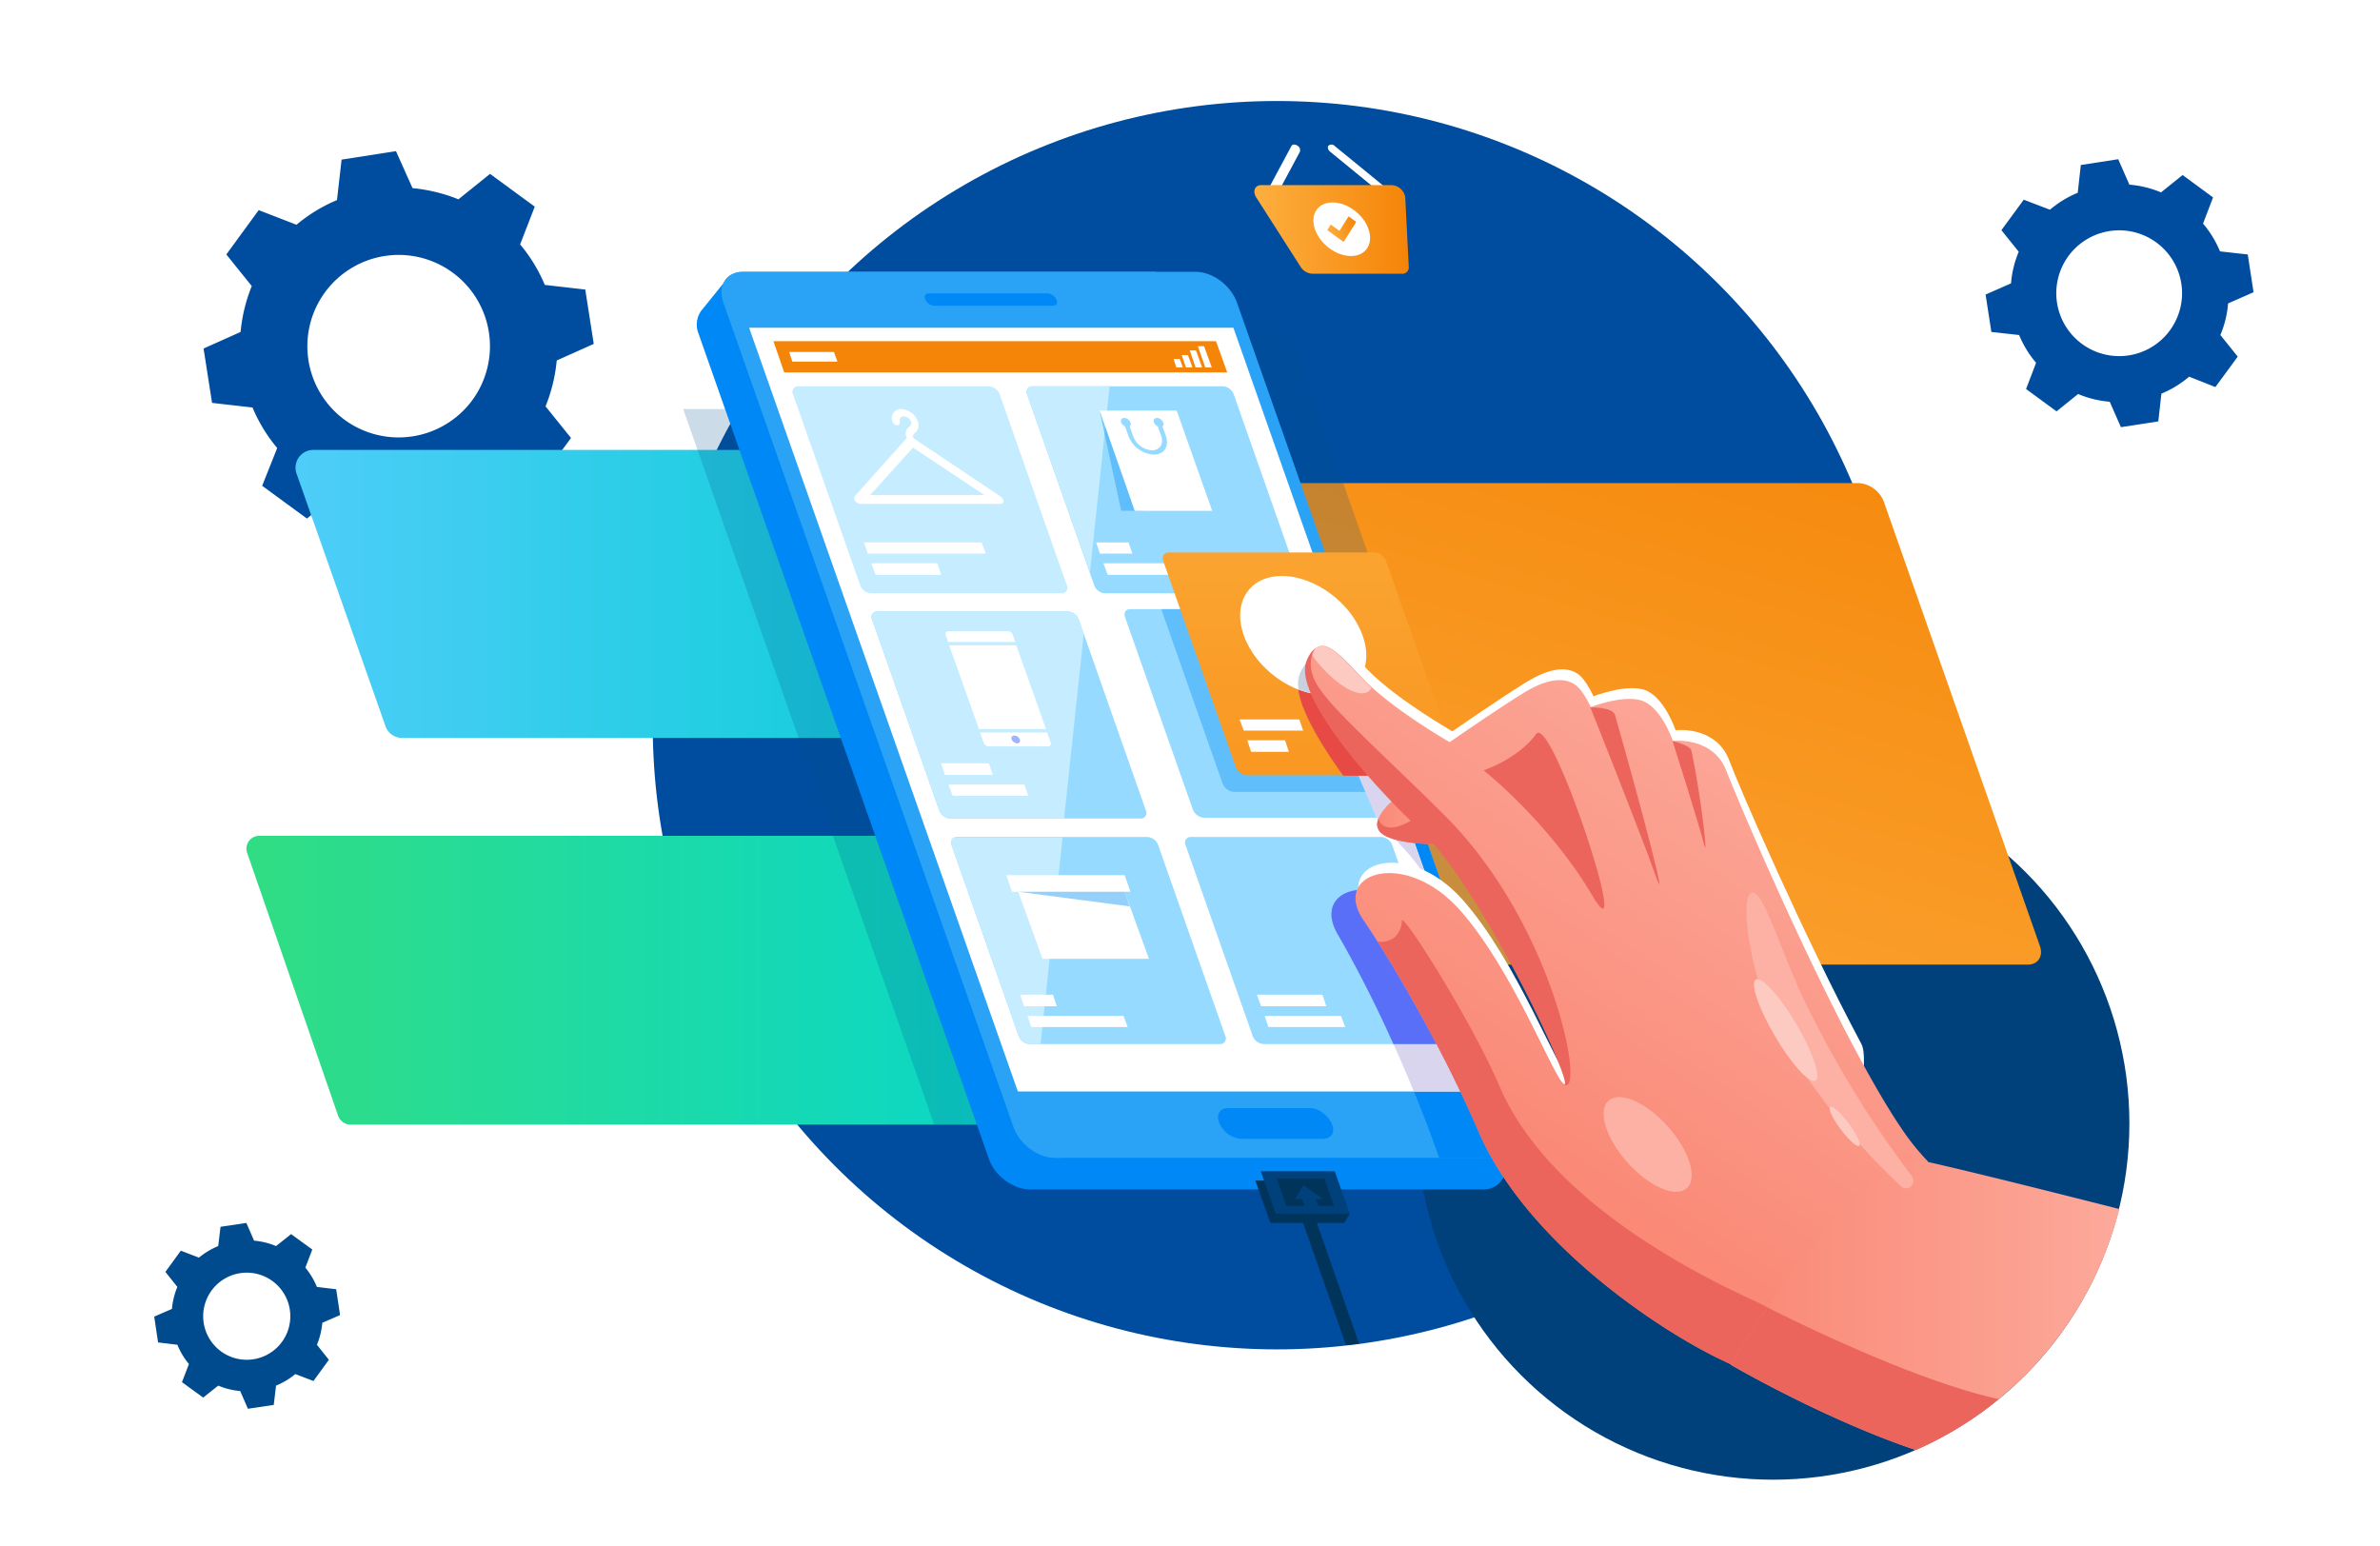
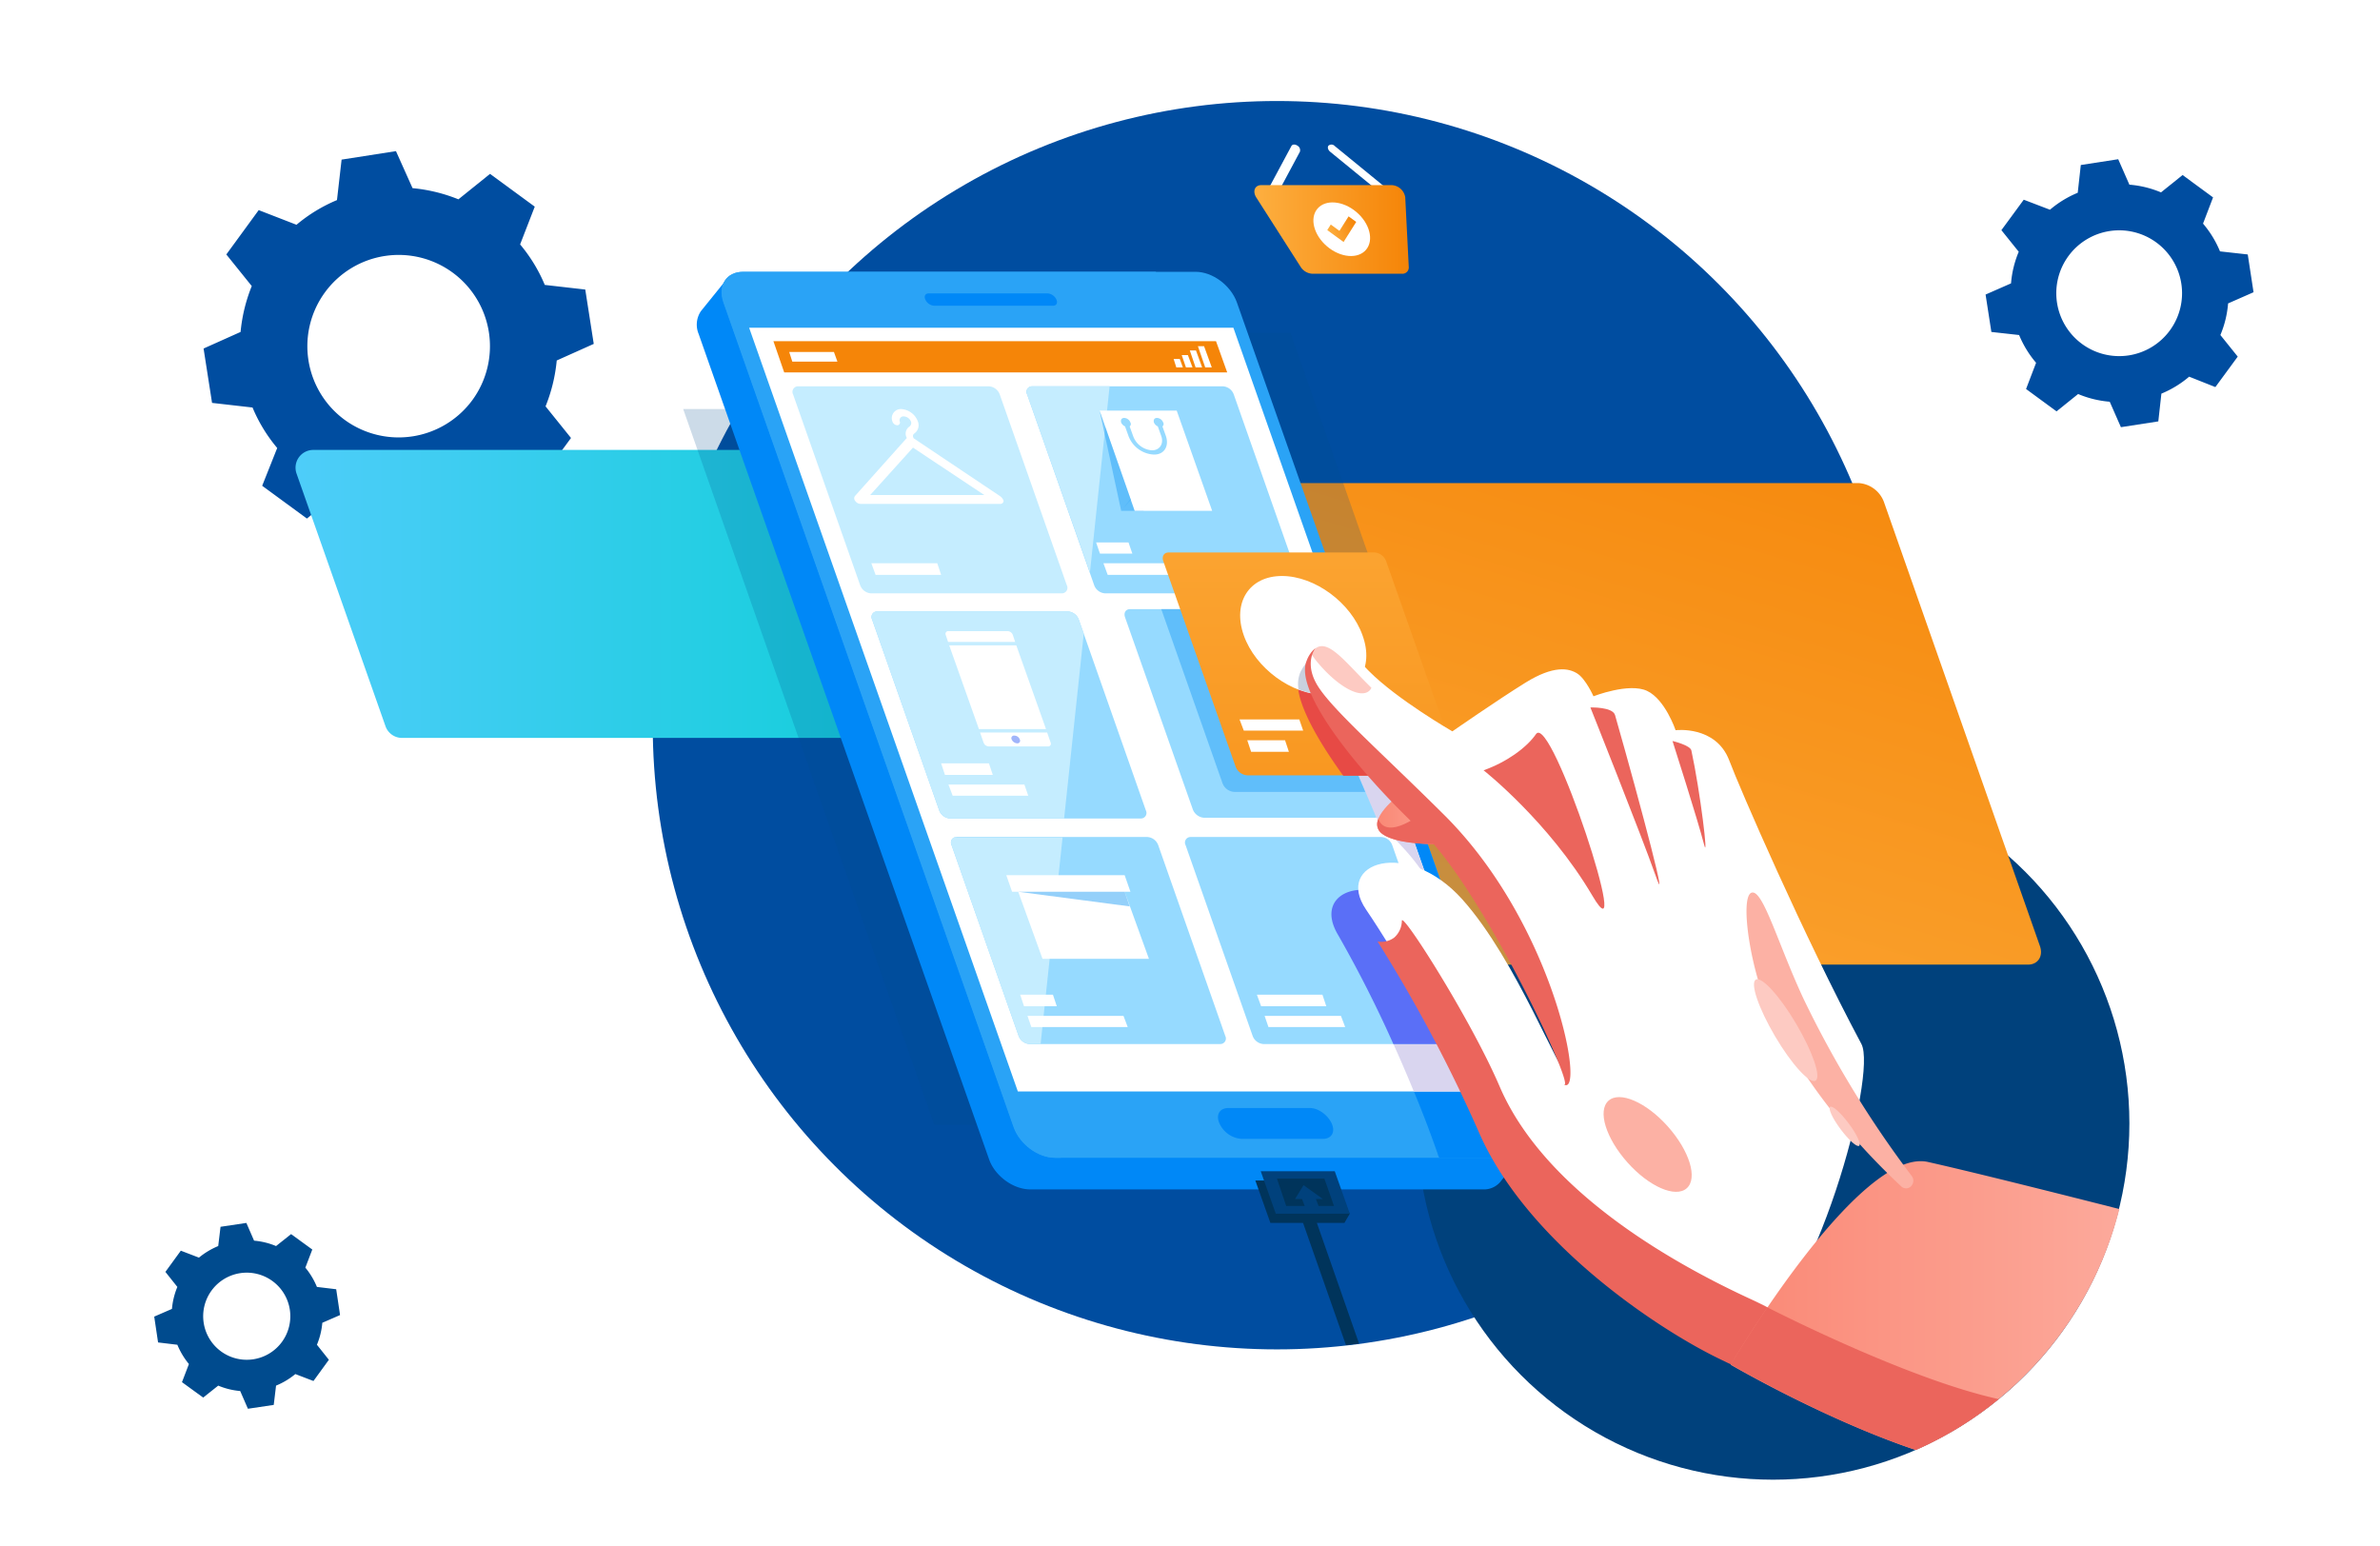
<svg xmlns="http://www.w3.org/2000/svg" xmlns:xlink="http://www.w3.org/1999/xlink" viewBox="0 0 617.3 401">
  <defs>
    <style>.cls-1{fill:none;}.cls-2{fill:#004da0;}.cls-3{fill:#004b8e;}.cls-4{fill:#00417c;}.cls-5{fill:url(#linear-gradient);}.cls-21,.cls-6{opacity:0.5;}.cls-13,.cls-21,.cls-6,.cls-8{isolation:isolate;}.cls-7{clip-path:url(#clip-path);}.cls-9{fill:url(#linear-gradient-2);}.cls-10{clip-path:url(#clip-path-2);}.cls-11{fill:url(#linear-gradient-3);}.cls-12{clip-path:url(#clip-path-3);}.cls-13{fill:#004d8c;opacity:0.2;}.cls-14{fill:#0088f7;}.cls-15,.cls-21{fill:#2aa3f6;}.cls-16{fill:#fff;}.cls-17{fill:#f58508;}.cls-18{fill:#d9d5ef;}.cls-19{fill:#96daff;}.cls-20{fill:#c5edff;}.cls-22{fill:url(#linear-gradient-4);}.cls-23{fill:#00345b;}.cls-24{fill:#e74a45;}.cls-25{fill:#5a6ff7;}.cls-26{fill:#c9d1df;}.cls-27{fill:url(#linear-gradient-5);}.cls-28{fill:url(#linear-gradient-6);}.cls-29{fill:#eb655c;}.cls-30{fill:#fcb1a4;}.cls-31{fill:#fdcac2;}.cls-32{fill:url(#linear-gradient-7);}.cls-33{fill:url(#linear-gradient-8);}.cls-34{fill:url(#linear-gradient-9);}.cls-35{fill:url(#linear-gradient-10);}</style>
    <linearGradient id="linear-gradient" x1="375.3" y1="69.22" x2="453.54" y2="325.09" gradientTransform="matrix(1, 0, 0, -1, 0, 402)" gradientUnits="userSpaceOnUse">
      <stop offset="0" stop-color="#fdaf40" />
      <stop offset="0.99" stop-color="#f58508" />
    </linearGradient>
    <clipPath id="clip-path">
      <path class="cls-1" d="M502.4,242.8H374a5.6,5.6,0,0,1-5.2-3.7L318.6,93.7a5.5,5.5,0,0,1,5.2-7.3H452.1a5.6,5.6,0,0,1,5.2,3.7l50.3,145.3A5.62,5.62,0,0,1,502.4,242.8Z" />
    </clipPath>
    <linearGradient id="linear-gradient-2" x1="63.9" y1="147.75" x2="285.5" y2="147.75" gradientTransform="matrix(1, 0, 0, -1, 0, 402)" gradientUnits="userSpaceOnUse">
      <stop offset="0" stop-color="#31dd83" />
      <stop offset="1" stop-color="#05d7d1" />
    </linearGradient>
    <clipPath id="clip-path-2">
      <path class="cls-1" d="M290.2,280.4H99a3.43,3.43,0,0,1-3.2-2.3L72.2,209.9a3.31,3.31,0,0,1,3.2-4.4H266.6a3.43,3.43,0,0,1,3.2,2.3L293.4,276A3.38,3.38,0,0,1,290.2,280.4Z" />
    </clipPath>
    <linearGradient id="linear-gradient-3" x1="76.66" y1="247.95" x2="268.19" y2="247.95" gradientTransform="matrix(1, 0, 0, -1, 0, 402)" gradientUnits="userSpaceOnUse">
      <stop offset="0" stop-color="#4ecdf9" />
      <stop offset="0.99" stop-color="#05ced3" />
    </linearGradient>
    <clipPath id="clip-path-3">
      <path class="cls-1" d="M274,181H114.7a4.54,4.54,0,0,1-4.3-3L87.3,112.4a4.61,4.61,0,0,1,4.3-6.1H251a4.54,4.54,0,0,1,4.3,3l23.1,65.6A4.62,4.62,0,0,1,274,181Z" />
    </clipPath>
    <linearGradient id="linear-gradient-4" x1="340" y1="317.03" x2="340" y2="104.39" xlink:href="#linear-gradient" />
    <linearGradient id="linear-gradient-5" x1="380.89" y1="108.97" x2="456.3" y2="219.86" gradientTransform="matrix(1, 0, 0, -1, 0, 402)" gradientUnits="userSpaceOnUse">
      <stop offset="0" stop-color="#fa8875" />
      <stop offset="1" stop-color="#fca99b" />
    </linearGradient>
    <linearGradient id="linear-gradient-6" x1="357.21" y1="189.56" x2="377.43" y2="189.56" xlink:href="#linear-gradient-5" />
    <linearGradient id="linear-gradient-7" x1="284.49" y1="128.31" x2="238.67" y2="306.64" gradientTransform="matrix(1, 0, 0, -1, 0, 402)" gradientUnits="userSpaceOnUse">
      <stop offset="0" stop-color="#8fa2fa" />
      <stop offset="1" stop-color="#b4caf9" />
    </linearGradient>
    <linearGradient id="linear-gradient-8" x1="448.9" y1="63.36" x2="549.7" y2="63.36" xlink:href="#linear-gradient-5" />
    <linearGradient id="linear-gradient-9" x1="325.34" y1="59.45" x2="365.36" y2="59.45" gradientTransform="matrix(1, 0, 0, 1, 0, 0)" xlink:href="#linear-gradient" />
    <linearGradient id="linear-gradient-10" x1="353.82" y1="59.45" x2="362.11" y2="59.45" gradientTransform="matrix(1, 0, 0.37, 1, -31.69, 0)" xlink:href="#linear-gradient" />
  </defs>
  <title>cover pic 6</title>
  <g id="Layer_2" data-name="Layer 2">
    <g id="Layer_1-2" data-name="Layer 1">
      <rect class="cls-1" width="617.3" height="401" />
      <path class="cls-2" d="M139.6,125.2l8.5-11.6-6.6-8.2a42.26,42.26,0,0,0,2.9-11.9l9.6-4.3-2.2-14.1-10.5-1.2a40.51,40.51,0,0,0-6.4-10.5l3.8-9.8-11.6-8.5-8.2,6.6A42.26,42.26,0,0,0,107,48.8l-4.3-9.6L88.6,41.4,87.4,51.9a40.51,40.51,0,0,0-10.5,6.4l-9.8-3.8L58.7,66l6.6,8.2a42.26,42.26,0,0,0-2.9,11.9l-9.6,4.3L55,104.5l10.5,1.2a40.51,40.51,0,0,0,6.4,10.5L68,126l11.6,8.5,8.2-6.6a42.26,42.26,0,0,0,11.9,2.9l4.3,9.6,14.1-2.2,1.2-10.5a40.51,40.51,0,0,0,10.5-6.4ZM89.4,108.9a23.68,23.68,0,1,1,33.1-5.1A23.74,23.74,0,0,1,89.4,108.9Z" />
      <path class="cls-2" d="M574.6,100.4l5.8-7.9-4.5-5.6a26.61,26.61,0,0,0,2-8.2l6.6-2.9L583,66l-7.2-.8a26.8,26.8,0,0,0-4.4-7.2l2.6-6.8-7.9-5.8-5.6,4.5a26.61,26.61,0,0,0-8.2-2l-2.9-6.6-9.7,1.5-.8,7.2a26.8,26.8,0,0,0-7.2,4.4l-6.8-2.6-5.8,7.9,4.5,5.6a26.61,26.61,0,0,0-2,8.2L515,76.4l1.5,9.7,7.2.8a26.8,26.8,0,0,0,4.4,7.2l-2.6,6.8,7.9,5.8,5.6-4.5a26.61,26.61,0,0,0,8.2,2l2.9,6.6,9.7-1.5.8-7.2a26.8,26.8,0,0,0,7.2-4.4ZM540,89.2a16.31,16.31,0,1,1,22.8-3.5A16.29,16.29,0,0,1,540,89.2Z" />
      <path class="cls-3" d="M81.3,358.2l4-5.5-3.1-3.9a19,19,0,0,0,1.4-5.7l4.6-2-1-6.7-5-.6a19.55,19.55,0,0,0-3-5l1.8-4.7-5.5-4-3.9,3.1a19,19,0,0,0-5.7-1.4l-2-4.6-6.7,1-.6,5a19.55,19.55,0,0,0-5,3l-4.7-1.8-4,5.5,3.1,3.9a19,19,0,0,0-1.4,5.7l-4.6,2,1,6.7,5,.6a19.55,19.55,0,0,0,3,5l-1.8,4.7,5.5,4,3.9-3.1a19,19,0,0,0,5.7,1.4l2,4.6,6.7-1,.6-5a19.55,19.55,0,0,0,5-3Zm-24-7.7a11.3,11.3,0,1,1,15.8-2.4A11.31,11.31,0,0,1,57.3,350.5Z" />
      <circle class="cls-2" cx="331.2" cy="188.1" r="161.9" />
      <circle class="cls-4" cx="459.9" cy="291.4" r="92.4" />
      <path class="cls-5" d="M529.1,245.4c.9,2.6-.5,4.8-3.1,4.8H357.2a7.55,7.55,0,0,1-6.5-4.8L310.2,130.1c-.9-2.6.5-4.8,3.1-4.8H482.1a7.55,7.55,0,0,1,6.5,4.8Z" />
      <image class="cls-6" width="224" height="182" transform="translate(298 73)" />
      <g class="cls-7">
        <image class="cls-8" width="480" height="524" transform="matrix(0.3, 0, 0.11, 0.3, 309.78, 84.78)" />
      </g>
-       <path class="cls-9" d="M282.1,291.7H90.9a3.43,3.43,0,0,1-3.2-2.3L64.1,221.2a3.31,3.31,0,0,1,3.2-4.4H258.5a3.43,3.43,0,0,1,3.2,2.3l23.6,68.2A3.34,3.34,0,0,1,282.1,291.7Z" />
      <image class="cls-6" width="250" height="100" transform="translate(58 193)" />
      <g class="cls-10">
        <image class="cls-8" width="692" height="262" transform="matrix(0.29, 0, 0.1, 0.29, 69.84, 204.96)" />
      </g>
      <path class="cls-11" d="M263.6,191.4H104.3a4.54,4.54,0,0,1-4.3-3L76.9,122.8a4.61,4.61,0,0,1,4.3-6.1H240.5a4.54,4.54,0,0,1,4.3,3l23.1,65.6A4.52,4.52,0,0,1,263.6,191.4Z" />
      <image class="cls-6" width="223" height="99" transform="translate(73 94)" />
      <g class="cls-12">
        <image class="cls-8" width="600" height="262" transform="matrix(0.29, 0, 0.1, 0.29, 84.84, 106.14)" />
      </g>
      <polygon class="cls-13" points="392.2 250.2 380.9 250.2 323.5 86.3 334.7 86.3 392.2 250.2" />
      <polygon class="cls-13" points="253.6 291.7 242.3 291.7 177.2 106.1 188.4 106.1 253.6 291.7" />
      <path class="cls-14" d="M395.4,298.6l-6.2.4L314.3,86.5c-1.5-4.4-6.3-7.9-10.7-7.9H195.1l.4-.4-7.4-5.3-6.3,7.8a6.25,6.25,0,0,0-.6,5.9l75.3,214c1.5,4.4,6.3,7.9,10.7,7.9H384.6a5.58,5.58,0,0,0,4.5-1.9Z" />
-       <path class="cls-15" d="M396.2,292.4c1.5,4.4-.8,7.9-5.1,7.9H273.6c-4.4,0-9.1-3.5-10.7-7.9l-75.3-214c-1.5-4.4.8-7.9,5.1-7.9H310.1c4.4,0,9.1,3.5,10.7,7.9Z" />
+       <path class="cls-15" d="M396.2,292.4c1.5,4.4-.8,7.9-5.1,7.9H273.6c-4.4,0-9.1-3.5-10.7-7.9l-75.3-214c-1.5-4.4.8-7.9,5.1-7.9H310.1c4.4,0,9.1,3.5,10.7,7.9" />
      <path class="cls-15" d="M192.8,70.5c-4.4,0-6.6,3.5-5.1,7.9l75.3,214c1.5,4.4,6.3,7.9,10.7,7.9h1.5L299.8,70.5Z" />
      <path class="cls-14" d="M379.2,244.3,359.4,188a72.55,72.55,0,0,1-7.4-7.2c-6.8-7.9-10.8-14.4-14.8-6.5s12.6,30.4,27.1,46C369.1,225.5,374.4,234.5,379.2,244.3Z" />
      <path class="cls-14" d="M392.6,282.2c-4.1-9.8-11.2-28.6-20.5-40.6-13.1-17-32.6-11.9-25.1.8s19,36.9,25.9,56.9a4.18,4.18,0,0,0,.4,1H391c4.4,0,6.6-3.5,5.1-7.9Z" />
      <polygon class="cls-16" points="264 283.1 389.6 283.1 319.9 85 194.3 85 264 283.1" />
      <polygon class="cls-17" points="203.4 96.6 318.3 96.6 315.4 88.5 200.6 88.5 203.4 96.6" />
      <polygon class="cls-16" points="204.7 91.3 205.5 93.8 217.2 93.8 216.3 91.3 204.7 91.3" />
      <polygon class="cls-16" points="312.3 89.8 310.7 89.8 312.6 95.3 314.3 95.3 312.3 89.8" />
      <polygon class="cls-16" points="310.2 90.9 308.6 90.9 310.1 95.3 311.8 95.3 310.2 90.9" />
      <polygon class="cls-16" points="308.1 92.1 306.5 92.1 307.6 95.3 309.3 95.3 308.1 92.1" />
      <polygon class="cls-16" points="306 93.1 304.4 93.1 305.1 95.3 306.8 95.3 306 93.1" />
      <path class="cls-18" d="M378.3,251a72.85,72.85,0,0,0-6.2-9.4c-13.1-17-32.6-11.9-25.1.8a357.21,357.21,0,0,1,19.7,40.7h22.8Z" />
      <path class="cls-18" d="M370.2,228.1l-15.7-44.6c-.9-.9-1.7-1.8-2.5-2.7-6.8-7.9-10.8-14.4-14.8-6.5s12.6,30.4,27.1,46A52.77,52.77,0,0,1,370.2,228.1Z" />
      <path class="cls-19" d="M309.4,210a3.38,3.38,0,0,0,2.8,2.1H357L334,158H293.1c-1.1,0-1.7.9-1.3,2.1Z" />
      <path class="cls-20" d="M276.7,151.8a1.44,1.44,0,0,1-1.3,2.1H225.9a3.21,3.21,0,0,1-2.8-2.1l-17.4-49.5a1.44,1.44,0,0,1,1.3-2.1h49.5a3.21,3.21,0,0,1,2.8,2.1Z" />
      <path class="cls-19" d="M337.4,151.8a1.44,1.44,0,0,1-1.3,2.1H286.6a3.21,3.21,0,0,1-2.8-2.1l-17.4-49.5a1.44,1.44,0,0,1,1.3-2.1h49.5a3.21,3.21,0,0,1,2.8,2.1Z" />
      <path class="cls-20" d="M287.8,100.2H267.7c-1.1,0-1.7.9-1.3,2.1l16.3,46.2Z" />
      <path class="cls-19" d="M297.2,210.2a1.44,1.44,0,0,1-1.3,2.1H246.4a3.21,3.21,0,0,1-2.8-2.1l-17.4-49.5a1.44,1.44,0,0,1,1.3-2.1H277a3.21,3.21,0,0,1,2.8,2.1Z" />
      <polygon class="cls-16" points="285.3 143.6 293.7 143.6 292.7 140.7 284.3 140.7 285.3 143.6" />
      <polygon class="cls-16" points="287.3 149.1 304.3 149.1 303.3 146.1 286.2 146.1 287.3 149.1" />
      <path class="cls-21" d="M334,158H301.2l15.9,45.2a3.47,3.47,0,0,0,3,2.2h34Z" />
      <path class="cls-22" d="M378.3,198.9c.4,1.2-.2,2.2-1.4,2.2H323.5a3.47,3.47,0,0,1-3-2.2l-18.8-53.4c-.4-1.2.2-2.2,1.4-2.2h53.4a3.47,3.47,0,0,1,3,2.2Z" />
      <path class="cls-19" d="M317.8,268.7a1.44,1.44,0,0,1-1.3,2.1H267a3.21,3.21,0,0,1-2.8-2.1l-17.4-49.5a1.44,1.44,0,0,1,1.3-2.1h49.5a3.21,3.21,0,0,1,2.8,2.1Z" />
      <polygon class="cls-23" points="329.5 317.2 348.7 317.2 350.1 314.8 344.8 306.2 325.6 306.2 329.5 317.2" />
      <polygon class="cls-4" points="330.9 314.8 350.1 314.8 346.2 303.8 327 303.8 330.9 314.8" />
      <path class="cls-23" d="M341,315.6l-3.2,1.1,11.3,32.2c1.1-.1,2.3-.3,3.4-.4Z" />
      <path class="cls-20" d="M248.1,217.1c-1.1,0-1.7.9-1.3,2.1l17.4,49.5a3.26,3.26,0,0,0,2.8,2.1h2.9l5.7-53.6H248.1Z" />
      <path class="cls-24" d="M378.3,198.9l-1.2-3.4c-2.7,1.5-4.5,2.6-4.5,2.6s-13.8-9.3-20.6-17.2-10.8-14.4-14.8-6.5c-2.5,4.9,3.1,15.6,11.2,26.8h28.4A1.62,1.62,0,0,0,378.3,198.9Z" />
      <path class="cls-19" d="M378.5,268.7a1.44,1.44,0,0,1-1.3,2.1H327.7a3.21,3.21,0,0,1-2.8-2.1l-17.4-49.5a1.44,1.44,0,0,1,1.3-2.1h49.5a3.21,3.21,0,0,1,2.8,2.1Z" />
      <path class="cls-25" d="M378.5,268.7l-11.4-32.3c-12.4-10.4-26.7-5.2-20.1,6a318,318,0,0,1,14.4,28.4h15.8A1.47,1.47,0,0,0,378.5,268.7Z" />
      <path class="cls-16" d="M353.4,164.8c3.1,8.5-1.4,15.4-9.9,15.4s-17.9-6.9-20.9-15.4,1.4-15.4,9.9-15.4S350.4,156.3,353.4,164.8Z" />
      <path class="cls-26" d="M337.3,174.3a8,8,0,0,0-.5,4.5,17.87,17.87,0,0,0,6.8,1.3,11.84,11.84,0,0,0,6.5-1.7C344.4,171.7,340.9,167.3,337.3,174.3Z" />
      <path class="cls-16" d="M482.8,270.8c-15-28.1-31.6-66.4-34.3-73.6-3.5-9.1-13.9-7.8-13.9-7.8s-2.7-8-7.4-10.2-13.9,1.4-13.9,1.4-2-4.5-4.2-5.9-6.1-2.2-13.5,2.4-18.9,12.6-18.9,12.6S362.3,181.4,355,174s-11.8-13.6-15.2-5.4,14.7,29.4,30.3,44,38.6,65.3,36.5,65.9-13-29.2-27.3-45.2-33.3-9.6-25,2.6,21.6,35.4,29.9,54.9c12.5,29,47.5,52,63.6,59.5,1.2.5,2.4,1.2,3.7,1.9C471.3,337.5,486.9,278.6,482.8,270.8Z" />
-       <path class="cls-27" d="M500.1,301.3a62.59,62.59,0,0,1-6.3-7.7c-16.9-24.4-42.5-84.5-46-93.6s-13.9-7.8-13.9-7.8-2.7-8-7.4-10.2-13.9,1.4-13.9,1.4-2-4.5-4.2-5.9-6.1-2.2-13.5,2.4S376,192.5,376,192.5s-14.4-8.3-21.7-15.7-11.8-13.6-15.2-5.4,15.1,29,30.7,43.6,38.2,65.6,36.1,66.2-13-29.2-27.3-45.2-33.3-9.6-25,2.6,21.6,35.4,29.9,54.9c12.5,29,47.5,52,63.6,59.5.6.3,1.2.6,1.9.9A204.47,204.47,0,0,0,500.1,301.3Z" />
      <path class="cls-28" d="M363.3,205.9s-9.4,6.8-4.9,10.3,19,2.7,19,2.7Z" />
      <path class="cls-29" d="M454.6,337.2c-16.1-7.4-53.1-26.3-65.6-55.3-7.4-17.3-25.2-45.3-25.4-43.1a5.91,5.91,0,0,1-2,4.4,5.59,5.59,0,0,1-4.3,1,382.82,382.82,0,0,1,26.2,49.3c12.5,29,47.5,52,63.6,59.5.6.3,1.2.6,1.9.9,5.2-3.7,10.3-7.7,15.1-11.8C460.6,340.2,457.4,338.5,454.6,337.2Z" />
      <path class="cls-29" d="M384.8,199.8s16.9,13.3,28.2,32.5c11.1,18.9-10.6-47.6-14.6-41.9C395.9,194,390.7,197.7,384.8,199.8Z" />
      <path class="cls-29" d="M367.3,212c-2.2,1.5-8.1,4.9-9.8.4a3.13,3.13,0,0,0,.9,3.8c3,2.4,10.5,2.8,15.1,2.8C373.6,218.9,369.2,210.6,367.3,212Z" />
      <path class="cls-29" d="M412.5,183.5s13.2,33.1,16.8,43.3c3.9,11.2-3.3-16.4-10.4-41.3C418.3,183.3,412.5,183.5,412.5,183.5Z" />
      <path class="cls-29" d="M433.8,192.2s6.5,20.3,8.2,26.9c1.2,4.6-1-13.8-3.3-24.4C438.5,193.3,433.8,192.2,433.8,192.2Z" />
      <path class="cls-30" d="M437.5,308.2c-2.9,2.6-9.8-.4-15.4-6.7s-7.8-13.4-4.9-16,9.8.4,15.4,6.7S440.4,305.6,437.5,308.2Z" />
      <path class="cls-31" d="M341,170.9c5.2,6.6,11.4,10.4,14,8.4a2.18,2.18,0,0,0,.7-.9l-1.5-1.5c-6.6-6.7-10.9-12.4-14.2-7.4A17,17,0,0,1,341,170.9Z" />
      <path class="cls-29" d="M405.8,281.3a.37.37,0,0,1-.3-.1c5.9,4.2-2-41.3-31.2-70.1-15.7-15.6-28-26.4-32.2-32.7s-.9-10.3-.9-10.3h0a7.54,7.54,0,0,0-2.3,3.3c-3.4,8.1,14,29.4,29.6,44S407.9,280.7,405.8,281.3Z" />
      <path class="cls-14" d="M274,77.7c.4.9,0,1.6-.9,1.6H242.3a2.74,2.74,0,0,1-2.3-1.6h0c-.4-.9,0-1.6.9-1.6h30.8a2.74,2.74,0,0,1,2.3,1.6Z" />
      <path class="cls-14" d="M345.4,291.4c1,2.2,0,4-2.3,4H322a6.82,6.82,0,0,1-5.7-4h0c-1-2.2,0-4,2.3-4h21.2c2.1,0,4.6,1.8,5.6,4Z" />
-       <polygon class="cls-16" points="225.1 143.6 255.7 143.6 254.6 140.7 224.1 140.7 225.1 143.6" />
      <polygon class="cls-16" points="227.1 149.1 244.1 149.1 243.1 146.1 226 146.1 227.1 149.1" />
      <polygon class="cls-16" points="265.6 261 274.1 261 273.1 258 264.6 258 265.6 261" />
      <polygon class="cls-16" points="267.5 266.4 292.5 266.4 291.4 263.5 266.5 263.5 267.5 266.4" />
      <polygon class="cls-16" points="327.1 261 344 261 343 258 326 258 327.1 261" />
      <polygon class="cls-16" points="329 266.4 348.9 266.4 347.8 263.5 328 263.5 329 266.4" />
      <path class="cls-20" d="M281.1,164.3l-1.3-3.6a3.26,3.26,0,0,0-2.8-2.1H227.5c-1.1,0-1.7.9-1.3,2.1l17.4,49.5a3.26,3.26,0,0,0,2.8,2.1H276Z" />
      <polygon class="cls-16" points="245.1 201 257.5 201 256.5 198 244.1 198 245.1 201" />
      <polygon class="cls-16" points="247.1 206.4 266.7 206.4 265.7 203.5 246 203.5 247.1 206.4" />
      <polygon class="cls-21" points="290.8 132.5 296.7 132.5 293.6 129 290.8 132.5" />
      <polygon class="cls-16" points="322.6 189.5 338 189.5 337 186.6 321.5 186.6 322.6 189.5" />
      <polygon class="cls-16" points="324.5 195 334.3 195 333.3 192 323.5 192 324.5 195" />
      <path class="cls-16" d="M259.4,128.7l-22.4-15-.1-.2a.8.8,0,0,1,.3-1.1,2.61,2.61,0,0,0,.9-3,4.94,4.94,0,0,0-4.3-3.3,2.36,2.36,0,0,0-2.3,3.3,1.4,1.4,0,0,0,1.2.9.7.7,0,0,0,.7-.9,1,1,0,0,1,1-1.4,2.15,2.15,0,0,1,1.9,1.4,1.16,1.16,0,0,1-.5,1.3,2.21,2.21,0,0,0-.7,2.7l.1.2-13.4,15a1,1,0,0,0,0,1.3,1.72,1.72,0,0,0,1.4.8h36.2a.82.82,0,0,0,.9-.8A2.37,2.37,0,0,0,259.4,128.7Zm-33.7-.3,11.1-12.3,18.5,12.3Z" />
      <polygon class="cls-16" points="314.4 132.5 294.3 132.5 285.2 106.5 305.2 106.5 314.4 132.5" />
      <path class="cls-19" d="M302.4,113.1l-.9-2.5a.75.75,0,0,0,.2-1,1.81,1.81,0,0,0-1.6-1.2c-.7,0-1,.5-.8,1.2a2,2,0,0,0,1,1l.9,2.5c.7,2-.4,3.7-2.4,3.7a5.57,5.57,0,0,1-4.9-3.7l-.9-2.5a.75.75,0,0,0,.2-1,1.81,1.81,0,0,0-1.6-1.2c-.7,0-1,.5-.8,1.2a2,2,0,0,0,1,1l.9,2.5a7.43,7.43,0,0,0,6.5,4.8C301.9,118,303.3,115.8,302.4,113.1Z" />
      <polygon class="cls-21" points="285.2 106.5 290.8 132.5 293.3 129.6 285.2 106.5" />
      <polygon class="cls-16" points="263.6 167.4 246.2 167.4 253.9 189.1 271.3 189.1 263.6 167.4" />
      <path class="cls-16" d="M245.9,166.5h17.4l-.6-1.8a1.5,1.5,0,0,0-1.4-1H246a.7.7,0,0,0-.7,1Z" />
      <path class="cls-16" d="M271.6,190H254.2l.9,2.6a1.5,1.5,0,0,0,1.4,1h15.3a.7.7,0,0,0,.7-1Z" />
      <path class="cls-32" d="M264.5,191.8a.68.68,0,0,1-.7,1,1.66,1.66,0,0,1-1.4-1,.68.68,0,0,1,.7-1A1.5,1.5,0,0,1,264.5,191.8Z" />
      <polygon class="cls-16" points="261 227 262.5 231.3 264.1 231.3 270.4 248.7 298 248.7 291.7 231.3 293.2 231.3 291.7 227 261 227" />
      <polygon class="cls-21" points="264.1 231.3 291.7 231.3 293 235.1 264.1 231.3" />
      <polygon class="cls-23" points="337.7 311 335.9 311 338.1 307.4 343.1 311 341.3 311 342 312.8 346 312.8 343.5 305.7 331.2 305.7 333.6 312.8 338.4 312.8 337.7 311" />
      <path class="cls-33" d="M496.9,376.1a93,93,0,0,0,52.8-62.5c-12.6-3.2-36.7-9.3-49.6-12.2-17.9-4.1-51.2,52.6-51.2,52.6S472.9,368,496.9,376.1Z" />
      <path class="cls-29" d="M458.4,339.1c-5.7,8.4-9.5,14.8-9.5,14.8s23.9,14.1,48,22.2a92.7,92.7,0,0,0,21.5-13.2h0C496.4,358.1,464.3,342.1,458.4,339.1Z" />
      <path class="cls-30" d="M454.6,231.5c-3.7-.1-.7,21.5,5.7,33.9,9.5,18.3,22.8,33,32.8,42.3a1.8,1.8,0,0,0,2.8-.3h0a2,2,0,0,0,0-2.3,270.36,270.36,0,0,1-28.1-46C461.4,245.4,457.5,231.5,454.6,231.5Z" />
      <path class="cls-31" d="M470.9,280.3c-1.5.9-6.2-4.2-10.5-11.5s-6.5-13.8-5-14.7,6.2,4.2,10.5,11.5S472.4,279.4,470.9,280.3Z" />
      <path class="cls-31" d="M482.2,297.2c-.6.4-2.7-1.5-4.8-4.3s-3.3-5.4-2.7-5.8,2.7,1.5,4.8,4.3S482.8,296.8,482.2,297.2Z" />
      <path class="cls-16" d="M330.54,50.75a1.53,1.53,0,0,1-.84-.28,1.34,1.34,0,0,1-.65-1.59l5.9-11c.25-.47.95-.51,1.56-.1a1.34,1.34,0,0,1,.64,1.59l-5.89,11A.78.78,0,0,1,330.54,50.75Z" />
      <path class="cls-16" d="M359.48,50.75a1.59,1.59,0,0,1-1-.38l-13.46-11c-.58-.47-.78-1.18-.45-1.59a1.18,1.18,0,0,1,1.63.1l13.46,11a1.21,1.21,0,0,1,.44,1.59A.79.79,0,0,1,359.48,50.75Z" />
      <path class="cls-34" d="M363.59,71H340.34a3.82,3.82,0,0,1-3-1.79l-11.51-18c-1-1.6-.37-3.19,1.29-3.19H361a3.73,3.73,0,0,1,3.48,3.19l.91,18A1.64,1.64,0,0,1,363.59,71Z" />
      <ellipse class="cls-16" cx="348" cy="59.45" rx="5.86" ry="8.25" transform="translate(78.3 287.26) rotate(-49.88)" />
      <polygon class="cls-35" points="348.48 62.77 344.25 59.68 345.16 58.24 347.41 59.88 349.78 56.12 351.76 57.56 348.48 62.77" />
    </g>
  </g>
</svg>